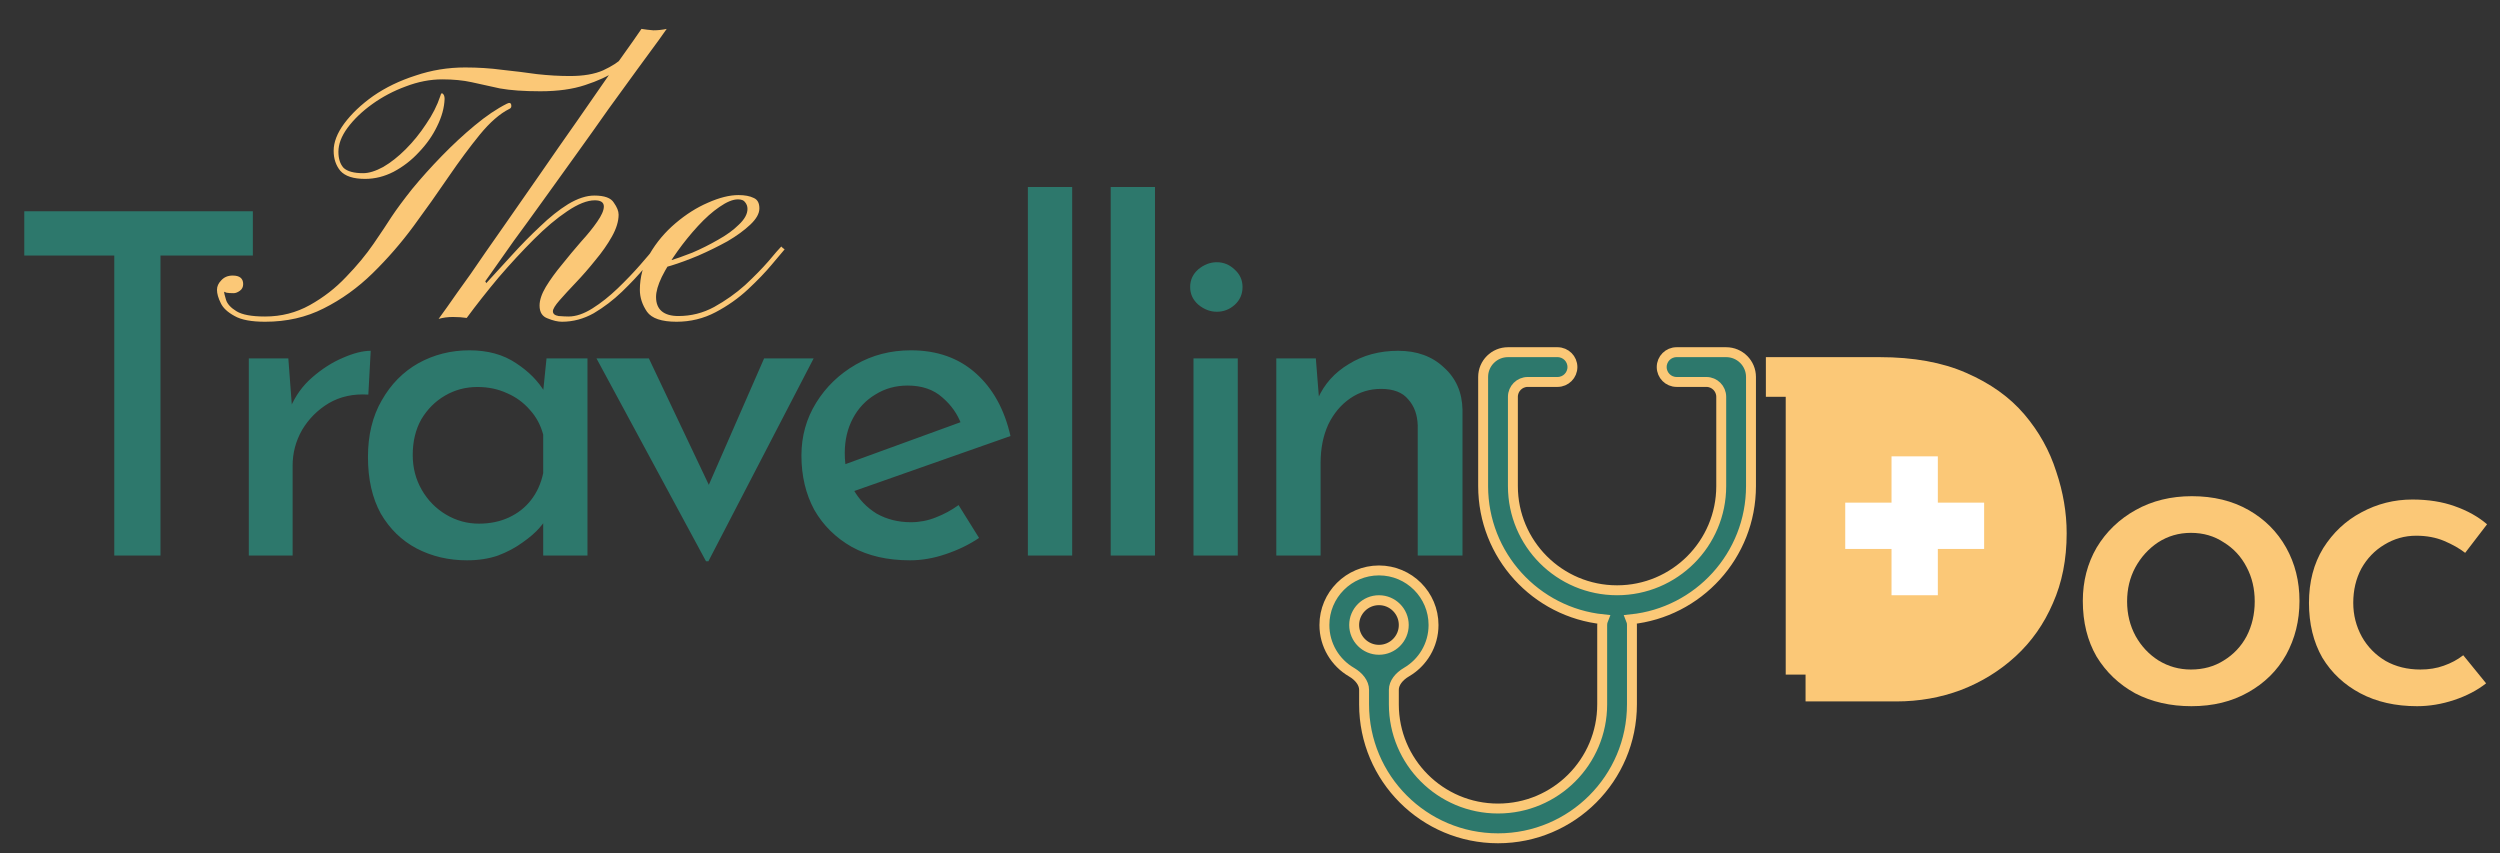
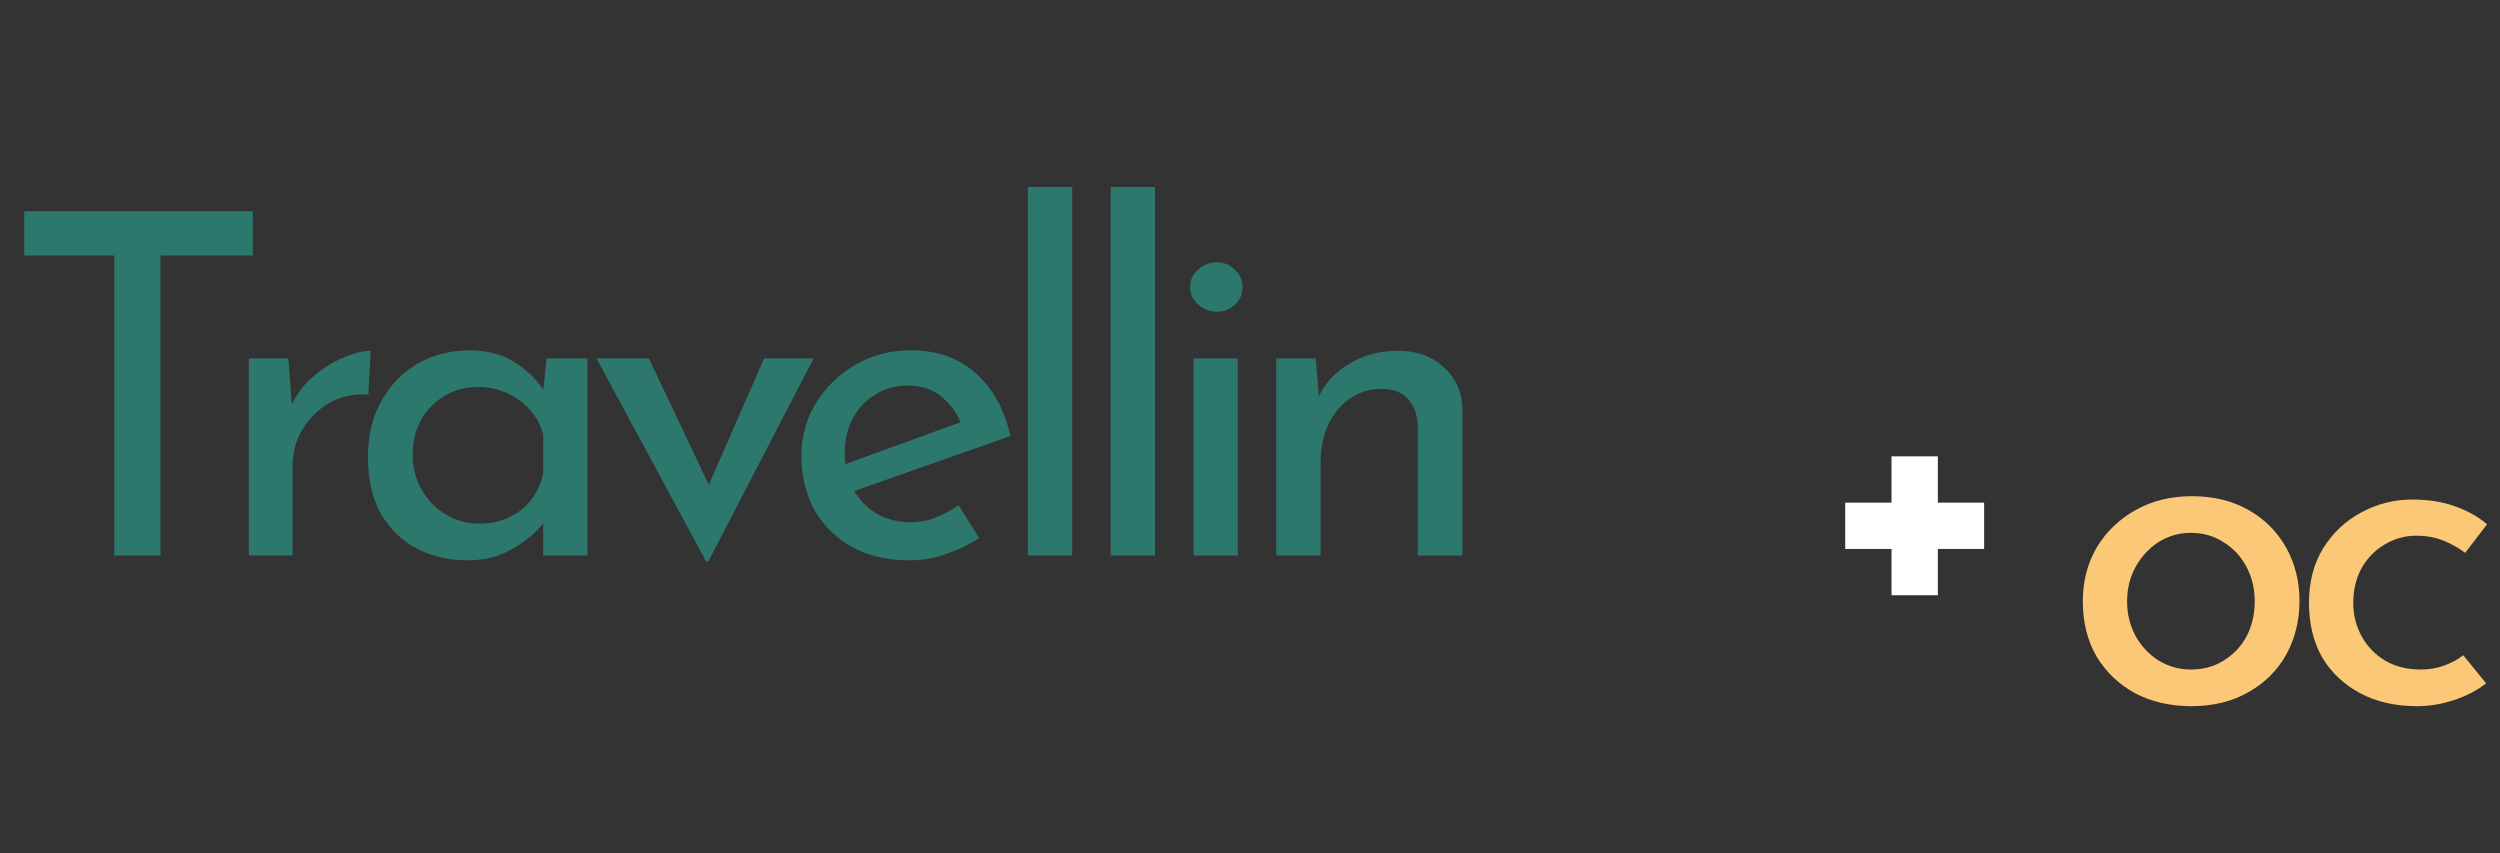
<svg xmlns="http://www.w3.org/2000/svg" width="126" height="43" viewBox="0 0 126 43" fill="none">
  <rect x="0" y="0" width="126" height="43" fill="#333333" stroke="none" />
-   <path d="M91 35.352H95.568C96.72 35.352 97.808 35.16 98.832 34.776C99.872 34.376 100.792 33.808 101.592 33.072C102.392 32.336 103.016 31.448 103.464 30.408C103.928 29.368 104.16 28.192 104.16 26.88C104.16 25.84 103.984 24.8 103.632 23.76C103.296 22.704 102.76 21.744 102.024 20.88C101.288 20.016 100.312 19.32 99.096 18.792C97.896 18.264 96.44 18 94.728 18H89V20H90V34H91V35.352Z" fill="#FBC877" />
  <path fill-rule="evenodd" clip-rule="evenodd" d="M104.974 30.288C104.974 29.296 105.206 28.4 105.67 27.6C106.15 26.8 106.806 26.168 107.638 25.704C108.47 25.24 109.414 25.008 110.47 25.008C111.558 25.008 112.51 25.24 113.326 25.704C114.142 26.168 114.774 26.8 115.222 27.6C115.67 28.4 115.894 29.296 115.894 30.288C115.894 31.28 115.67 32.184 115.222 33C114.774 33.8 114.134 34.432 113.302 34.896C112.486 35.36 111.534 35.592 110.446 35.592C109.39 35.592 108.446 35.376 107.614 34.944C106.798 34.496 106.15 33.88 105.67 33.096C105.206 32.296 104.974 31.36 104.974 30.288ZM107.206 30.312C107.206 30.952 107.35 31.536 107.638 32.064C107.926 32.576 108.31 32.984 108.79 33.288C109.286 33.592 109.83 33.744 110.422 33.744C111.046 33.744 111.598 33.592 112.078 33.288C112.574 32.984 112.958 32.576 113.23 32.064C113.502 31.536 113.638 30.952 113.638 30.312C113.638 29.672 113.502 29.096 113.23 28.584C112.958 28.056 112.574 27.64 112.078 27.336C111.598 27.016 111.046 26.856 110.422 26.856C109.814 26.856 109.262 27.016 108.766 27.336C108.286 27.656 107.902 28.08 107.614 28.608C107.342 29.12 107.206 29.688 107.206 30.312Z" fill="#FBC877" />
  <path d="M125.3 34.44C124.852 34.792 124.316 35.072 123.692 35.28C123.068 35.488 122.444 35.592 121.82 35.592C120.732 35.592 119.78 35.376 118.964 34.944C118.148 34.512 117.508 33.912 117.044 33.144C116.596 32.36 116.372 31.44 116.372 30.384C116.372 29.328 116.612 28.408 117.092 27.624C117.588 26.84 118.228 26.24 119.012 25.824C119.812 25.392 120.668 25.176 121.58 25.176C122.38 25.176 123.092 25.288 123.716 25.512C124.356 25.736 124.9 26.04 125.348 26.424L124.244 27.864C123.956 27.64 123.604 27.44 123.188 27.264C122.772 27.088 122.3 27 121.772 27C121.196 27 120.66 27.152 120.164 27.456C119.684 27.744 119.3 28.144 119.012 28.656C118.74 29.168 118.604 29.744 118.604 30.384C118.604 30.992 118.748 31.56 119.036 32.088C119.324 32.6 119.724 33.008 120.236 33.312C120.748 33.6 121.332 33.744 121.988 33.744C122.42 33.744 122.812 33.68 123.164 33.552C123.532 33.424 123.86 33.248 124.148 33.024L125.3 34.44Z" fill="#FBC877" />
  <path fill-rule="evenodd" clip-rule="evenodd" d="M97.667 23H95.333V25.333H93V27.667H95.333V30H97.667V27.667H100V25.333H97.667V23Z" fill="white" />
-   <path d="M13.36 16.216C12.672 16.216 12.16 16.12 11.824 15.928C11.472 15.736 11.24 15.52 11.128 15.28C11 15.024 10.936 14.8 10.936 14.608C10.936 14.432 11.008 14.272 11.152 14.128C11.296 13.968 11.488 13.888 11.728 13.888C12.08 13.888 12.256 14.032 12.256 14.32C12.256 14.464 12.2 14.576 12.088 14.656C11.976 14.736 11.872 14.776 11.776 14.776C11.616 14.776 11.496 14.768 11.416 14.752C11.336 14.72 11.296 14.704 11.296 14.704C11.296 14.768 11.328 14.904 11.392 15.112C11.456 15.32 11.632 15.512 11.92 15.688C12.208 15.864 12.688 15.952 13.36 15.952C14.176 15.952 14.928 15.76 15.616 15.376C16.304 14.992 16.912 14.52 17.44 13.96C17.984 13.4 18.448 12.84 18.832 12.28C19.216 11.72 19.52 11.264 19.744 10.912C20 10.528 20.344 10.064 20.776 9.52C21.224 8.976 21.72 8.424 22.264 7.864C22.808 7.304 23.36 6.792 23.92 6.328C24.496 5.848 25.04 5.48 25.552 5.224C25.68 5.16 25.752 5.184 25.768 5.296C25.784 5.392 25.752 5.456 25.672 5.488C25.192 5.728 24.696 6.16 24.184 6.784C23.688 7.392 23.16 8.104 22.6 8.92C22.056 9.72 21.472 10.544 20.848 11.392C20.224 12.24 19.536 13.032 18.784 13.768C18.032 14.504 17.208 15.096 16.312 15.544C15.432 15.992 14.448 16.216 13.36 16.216ZM18.4 9.016C17.808 9.016 17.392 8.88 17.152 8.608C16.928 8.336 16.816 8 16.816 7.6C16.816 7.168 16.992 6.712 17.344 6.232C17.712 5.736 18.2 5.272 18.808 4.84C19.432 4.408 20.144 4.064 20.944 3.808C21.744 3.536 22.576 3.4 23.44 3.4C24.096 3.4 24.72 3.44 25.312 3.52C25.92 3.584 26.504 3.656 27.064 3.736C27.64 3.8 28.192 3.832 28.72 3.832C29.408 3.832 29.968 3.736 30.4 3.544C30.848 3.336 31.192 3.112 31.432 2.872C31.688 2.632 31.872 2.44 31.984 2.296C32.112 2.12 32.208 2.064 32.272 2.128C32.336 2.192 32.336 2.28 32.272 2.392C32.256 2.44 32.144 2.576 31.936 2.8C31.744 3.024 31.448 3.28 31.048 3.568C30.648 3.84 30.128 4.08 29.488 4.288C28.864 4.496 28.112 4.6 27.232 4.6C26.4 4.6 25.72 4.552 25.192 4.456C24.68 4.344 24.208 4.24 23.776 4.144C23.344 4.048 22.848 4 22.288 4C21.68 4 21.064 4.12 20.44 4.36C19.832 4.584 19.272 4.88 18.76 5.248C18.248 5.616 17.832 6.016 17.512 6.448C17.208 6.864 17.056 7.264 17.056 7.648C17.056 8 17.144 8.272 17.32 8.464C17.512 8.64 17.84 8.728 18.304 8.728C18.592 8.728 18.928 8.624 19.312 8.416C19.696 8.192 20.072 7.896 20.44 7.528C20.824 7.144 21.168 6.72 21.472 6.256C21.792 5.792 22.032 5.32 22.192 4.84C22.224 4.712 22.264 4.672 22.312 4.72C22.376 4.768 22.408 4.856 22.408 4.984C22.392 5.432 22.264 5.896 22.024 6.376C21.8 6.84 21.496 7.272 21.112 7.672C20.744 8.072 20.32 8.4 19.84 8.656C19.376 8.896 18.896 9.016 18.4 9.016ZM32.33 1.456C32.522 1.488 32.722 1.512 32.93 1.528C33.154 1.528 33.378 1.504 33.602 1.456C33.586 1.472 33.45 1.664 33.194 2.032C32.938 2.384 32.586 2.864 32.138 3.472C31.706 4.064 31.218 4.736 30.674 5.488C30.146 6.24 29.594 7.016 29.018 7.816C28.458 8.6 27.906 9.368 27.362 10.12C26.834 10.856 26.346 11.528 25.898 12.136C25.466 12.744 25.122 13.232 24.866 13.6C24.61 13.968 24.474 14.16 24.458 14.176C24.458 14.176 24.466 14.192 24.482 14.224C24.498 14.24 24.506 14.256 24.506 14.272C24.906 13.84 25.338 13.368 25.802 12.856C26.266 12.344 26.738 11.864 27.218 11.416C27.698 10.952 28.17 10.576 28.634 10.288C29.114 10 29.554 9.856 29.954 9.856C30.466 9.856 30.794 9.976 30.938 10.216C31.098 10.44 31.178 10.64 31.178 10.816C31.178 11.152 31.066 11.52 30.842 11.92C30.618 12.32 30.338 12.72 30.002 13.12C29.682 13.52 29.354 13.896 29.018 14.248C28.698 14.584 28.426 14.88 28.202 15.136C27.978 15.392 27.866 15.576 27.866 15.688C27.866 15.816 27.962 15.896 28.154 15.928C28.362 15.944 28.53 15.952 28.658 15.952C29.026 15.952 29.426 15.816 29.858 15.544C30.29 15.272 30.714 14.936 31.13 14.536C31.546 14.136 31.922 13.744 32.258 13.36C32.594 12.976 32.85 12.672 33.026 12.448L33.218 12.592C33.058 12.784 32.818 13.08 32.498 13.48C32.178 13.864 31.794 14.272 31.346 14.704C30.914 15.12 30.442 15.48 29.93 15.784C29.418 16.072 28.882 16.216 28.322 16.216C28.114 16.216 27.874 16.16 27.602 16.048C27.33 15.952 27.194 15.736 27.194 15.4C27.194 15.128 27.298 14.816 27.506 14.464C27.73 14.096 28.002 13.72 28.322 13.336C28.642 12.936 28.962 12.552 29.282 12.184C29.618 11.816 29.89 11.48 30.098 11.176C30.322 10.856 30.434 10.6 30.434 10.408C30.434 10.2 30.282 10.096 29.978 10.096C29.594 10.096 29.13 10.28 28.586 10.648C28.058 11 27.498 11.472 26.906 12.064C26.314 12.656 25.722 13.296 25.13 13.984C24.554 14.672 24.018 15.352 23.522 16.024C23.314 15.992 23.082 15.976 22.826 15.976C22.57 15.976 22.33 16.008 22.106 16.072C22.106 16.072 22.25 15.872 22.538 15.472C22.826 15.056 23.218 14.504 23.714 13.816C24.194 13.112 24.738 12.328 25.346 11.464C25.954 10.584 26.578 9.688 27.218 8.776C27.858 7.848 28.482 6.952 29.09 6.088C29.698 5.208 30.242 4.424 30.722 3.736C31.218 3.032 31.61 2.48 31.898 2.08C32.186 1.664 32.33 1.456 32.33 1.456ZM34.097 16.216C33.345 16.216 32.849 16.048 32.609 15.712C32.369 15.36 32.249 14.992 32.249 14.608C32.249 13.952 32.417 13.344 32.753 12.784C33.089 12.208 33.521 11.696 34.049 11.248C34.577 10.8 35.121 10.456 35.681 10.216C36.257 9.96 36.769 9.832 37.217 9.832C37.537 9.832 37.793 9.88 37.985 9.976C38.177 10.056 38.273 10.232 38.273 10.504C38.273 10.76 38.121 11.032 37.817 11.32C37.513 11.608 37.129 11.888 36.665 12.16C36.201 12.416 35.713 12.656 35.201 12.88C34.705 13.088 34.249 13.256 33.833 13.384C33.417 13.512 33.113 13.576 32.921 13.576C32.921 13.576 32.921 13.536 32.921 13.456C32.921 13.36 32.921 13.312 32.921 13.312C33.065 13.328 33.313 13.28 33.665 13.168C34.033 13.056 34.441 12.912 34.889 12.736C35.337 12.544 35.769 12.328 36.185 12.088C36.617 11.848 36.969 11.592 37.241 11.32C37.529 11.048 37.673 10.784 37.673 10.528C37.673 10.4 37.633 10.288 37.553 10.192C37.489 10.096 37.369 10.048 37.193 10.048C36.937 10.048 36.625 10.176 36.257 10.432C35.905 10.672 35.545 10.992 35.177 11.392C34.809 11.792 34.465 12.216 34.145 12.664C33.825 13.112 33.561 13.544 33.353 13.96C33.161 14.36 33.065 14.696 33.065 14.968C33.065 15.288 33.161 15.528 33.353 15.688C33.545 15.848 33.825 15.928 34.193 15.928C34.833 15.928 35.433 15.776 35.993 15.472C36.569 15.152 37.089 14.784 37.553 14.368C38.017 13.936 38.409 13.536 38.729 13.168C39.049 12.784 39.265 12.536 39.377 12.424C39.377 12.424 39.401 12.448 39.449 12.496C39.513 12.544 39.545 12.568 39.545 12.568C39.433 12.696 39.217 12.952 38.897 13.336C38.577 13.72 38.177 14.136 37.697 14.584C37.217 15.032 36.673 15.416 36.065 15.736C35.457 16.056 34.801 16.216 34.097 16.216Z" fill="#FBC877" />
  <path d="M1.224 10.648H12.744V12.88H8.088V28H5.76V12.88H1.224V10.648ZM14.532 18.064L14.748 20.944L14.628 20.56C14.884 19.952 15.252 19.44 15.732 19.024C16.228 18.592 16.74 18.264 17.268 18.04C17.812 17.8 18.284 17.68 18.684 17.68L18.564 19.888C17.812 19.84 17.148 19.984 16.572 20.32C16.012 20.656 15.564 21.104 15.228 21.664C14.908 22.224 14.748 22.824 14.748 23.464V28H12.54V18.064H14.532ZM23.537 28.24C22.609 28.24 21.761 28.04 20.993 27.64C20.241 27.24 19.641 26.656 19.193 25.888C18.761 25.104 18.545 24.152 18.545 23.032C18.545 21.928 18.777 20.976 19.241 20.176C19.705 19.36 20.321 18.736 21.089 18.304C21.873 17.872 22.729 17.656 23.657 17.656C24.585 17.656 25.369 17.872 26.009 18.304C26.649 18.72 27.137 19.216 27.473 19.792L27.329 20.176L27.545 18.064H29.609V28H27.377V25.408L27.617 25.984C27.553 26.144 27.409 26.352 27.185 26.608C26.977 26.848 26.689 27.096 26.321 27.352C25.969 27.608 25.561 27.824 25.097 28C24.633 28.16 24.113 28.24 23.537 28.24ZM24.137 26.392C24.697 26.392 25.201 26.288 25.649 26.08C26.097 25.872 26.465 25.584 26.753 25.216C27.057 24.832 27.265 24.376 27.377 23.848V21.904C27.249 21.424 27.025 21.008 26.705 20.656C26.385 20.288 26.001 20.008 25.553 19.816C25.105 19.608 24.609 19.504 24.065 19.504C23.473 19.504 22.929 19.648 22.433 19.936C21.937 20.224 21.537 20.624 21.233 21.136C20.945 21.648 20.801 22.248 20.801 22.936C20.801 23.576 20.953 24.16 21.257 24.688C21.561 25.216 21.969 25.632 22.481 25.936C22.993 26.24 23.545 26.392 24.137 26.392ZM35.583 28.288L30.063 18.064H32.703L36.447 25.96L35.079 25.912L38.511 18.064H41.007L35.703 28.288H35.583ZM45.864 28.24C44.728 28.24 43.752 28.016 42.936 27.568C42.12 27.104 41.488 26.48 41.04 25.696C40.608 24.896 40.392 23.984 40.392 22.96C40.392 21.984 40.64 21.096 41.136 20.296C41.632 19.496 42.296 18.856 43.128 18.376C43.96 17.896 44.888 17.656 45.912 17.656C47.224 17.656 48.312 18.04 49.176 18.808C50.04 19.576 50.624 20.632 50.928 21.976L42.744 24.856L42.216 23.536L48.936 21.088L48.456 21.4C48.264 20.872 47.944 20.416 47.496 20.032C47.048 19.632 46.464 19.432 45.744 19.432C45.136 19.432 44.592 19.584 44.112 19.888C43.632 20.176 43.256 20.576 42.984 21.088C42.712 21.6 42.576 22.184 42.576 22.84C42.576 23.528 42.72 24.136 43.008 24.664C43.296 25.176 43.688 25.584 44.184 25.888C44.696 26.176 45.272 26.32 45.912 26.32C46.344 26.32 46.76 26.24 47.16 26.08C47.576 25.92 47.96 25.712 48.312 25.456L49.344 27.112C48.848 27.448 48.288 27.72 47.664 27.928C47.056 28.136 46.456 28.24 45.864 28.24ZM51.805 9.424H54.037V28H51.805V9.424ZM55.979 9.424H58.211V28H55.979V9.424ZM60.152 18.064H62.384V28H60.152V18.064ZM59.984 14.464C59.984 14.112 60.12 13.816 60.392 13.576C60.68 13.336 60.992 13.216 61.328 13.216C61.664 13.216 61.96 13.336 62.216 13.576C62.488 13.816 62.624 14.112 62.624 14.464C62.624 14.832 62.488 15.136 62.216 15.376C61.96 15.6 61.664 15.712 61.328 15.712C60.992 15.712 60.68 15.592 60.392 15.352C60.12 15.112 59.984 14.816 59.984 14.464ZM66.318 18.064L66.51 20.488L66.414 20.104C66.734 19.368 67.254 18.784 67.974 18.352C68.694 17.904 69.526 17.68 70.47 17.68C71.414 17.68 72.182 17.96 72.774 18.52C73.382 19.064 73.694 19.776 73.71 20.656V28H71.454V21.448C71.438 20.904 71.278 20.464 70.974 20.128C70.686 19.776 70.23 19.6 69.606 19.6C69.03 19.6 68.51 19.76 68.046 20.08C67.582 20.4 67.214 20.84 66.942 21.4C66.686 21.96 66.558 22.608 66.558 23.344V28H64.326V18.064H66.318Z" fill="#2D786C" />
-   <path d="M87 17.75H84.5C84.086 17.75 83.75 18.086 83.75 18.5C83.75 18.914 84.086 19.25 84.5 19.25H86C86.414 19.25 86.75 19.586 86.75 20V24.5C86.75 27.399 84.4 29.75 81.5 29.75C78.6 29.75 76.25 27.399 76.25 24.5V20C76.25 19.586 76.586 19.25 77 19.25H78.5C78.914 19.25 79.25 18.914 79.25 18.5C79.25 18.086 78.914 17.75 78.5 17.75H76C75.31 17.75 74.75 18.31 74.75 19V24.5C74.75 27.994 77.404 30.867 80.806 31.215C80.77 31.303 80.75 31.399 80.75 31.5V35.5C80.75 38.4 78.4 40.75 75.5 40.75C72.6 40.75 70.25 38.4 70.25 35.5V34.767C70.25 34.421 70.51 34.095 70.886 33.875C71.702 33.399 72.25 32.514 72.25 31.5C72.25 29.981 71.019 28.75 69.5 28.75C67.981 28.75 66.75 29.981 66.75 31.5C66.75 32.514 67.298 33.399 68.114 33.875C68.49 34.095 68.75 34.421 68.75 34.767V35.5C68.75 39.228 71.772 42.25 75.5 42.25C79.228 42.25 82.25 39.228 82.25 35.5V31.5C82.25 31.399 82.23 31.303 82.194 31.215C85.596 30.867 88.25 27.994 88.25 24.5V19C88.25 18.31 87.69 17.75 87 17.75ZM70.75 31.5C70.75 32.19 70.19 32.75 69.5 32.75C68.81 32.75 68.25 32.19 68.25 31.5C68.25 30.81 68.81 30.25 69.5 30.25C70.19 30.25 70.75 30.81 70.75 31.5Z" fill="#2D786C" stroke="#FBC877" stroke-width="0.5" />
</svg>